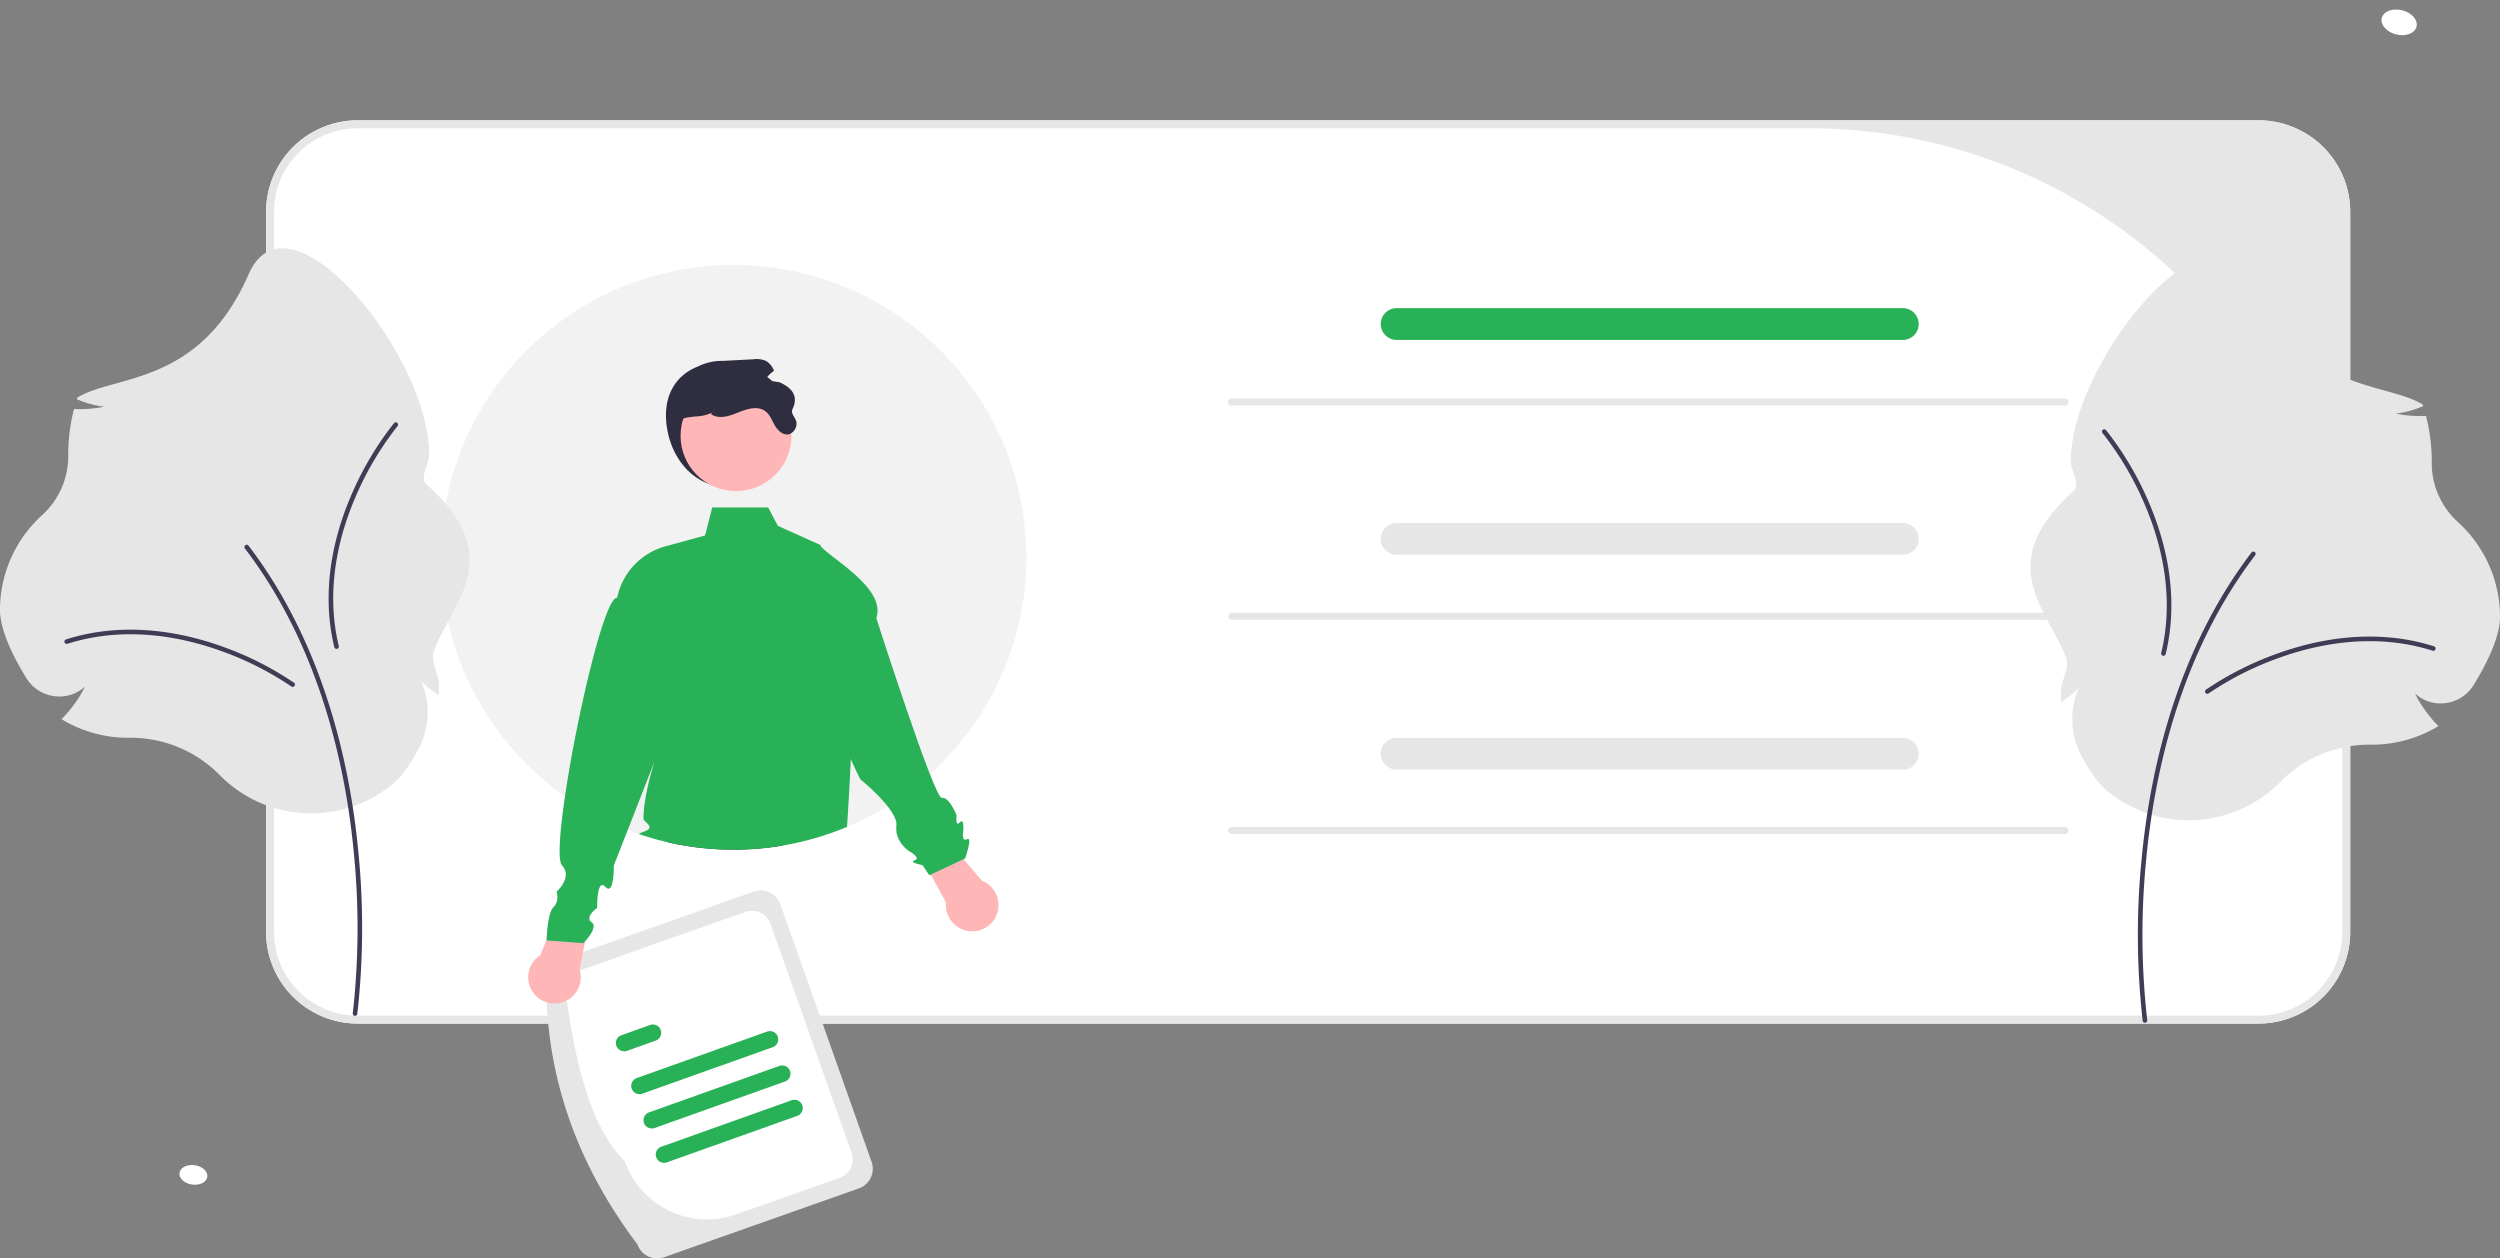
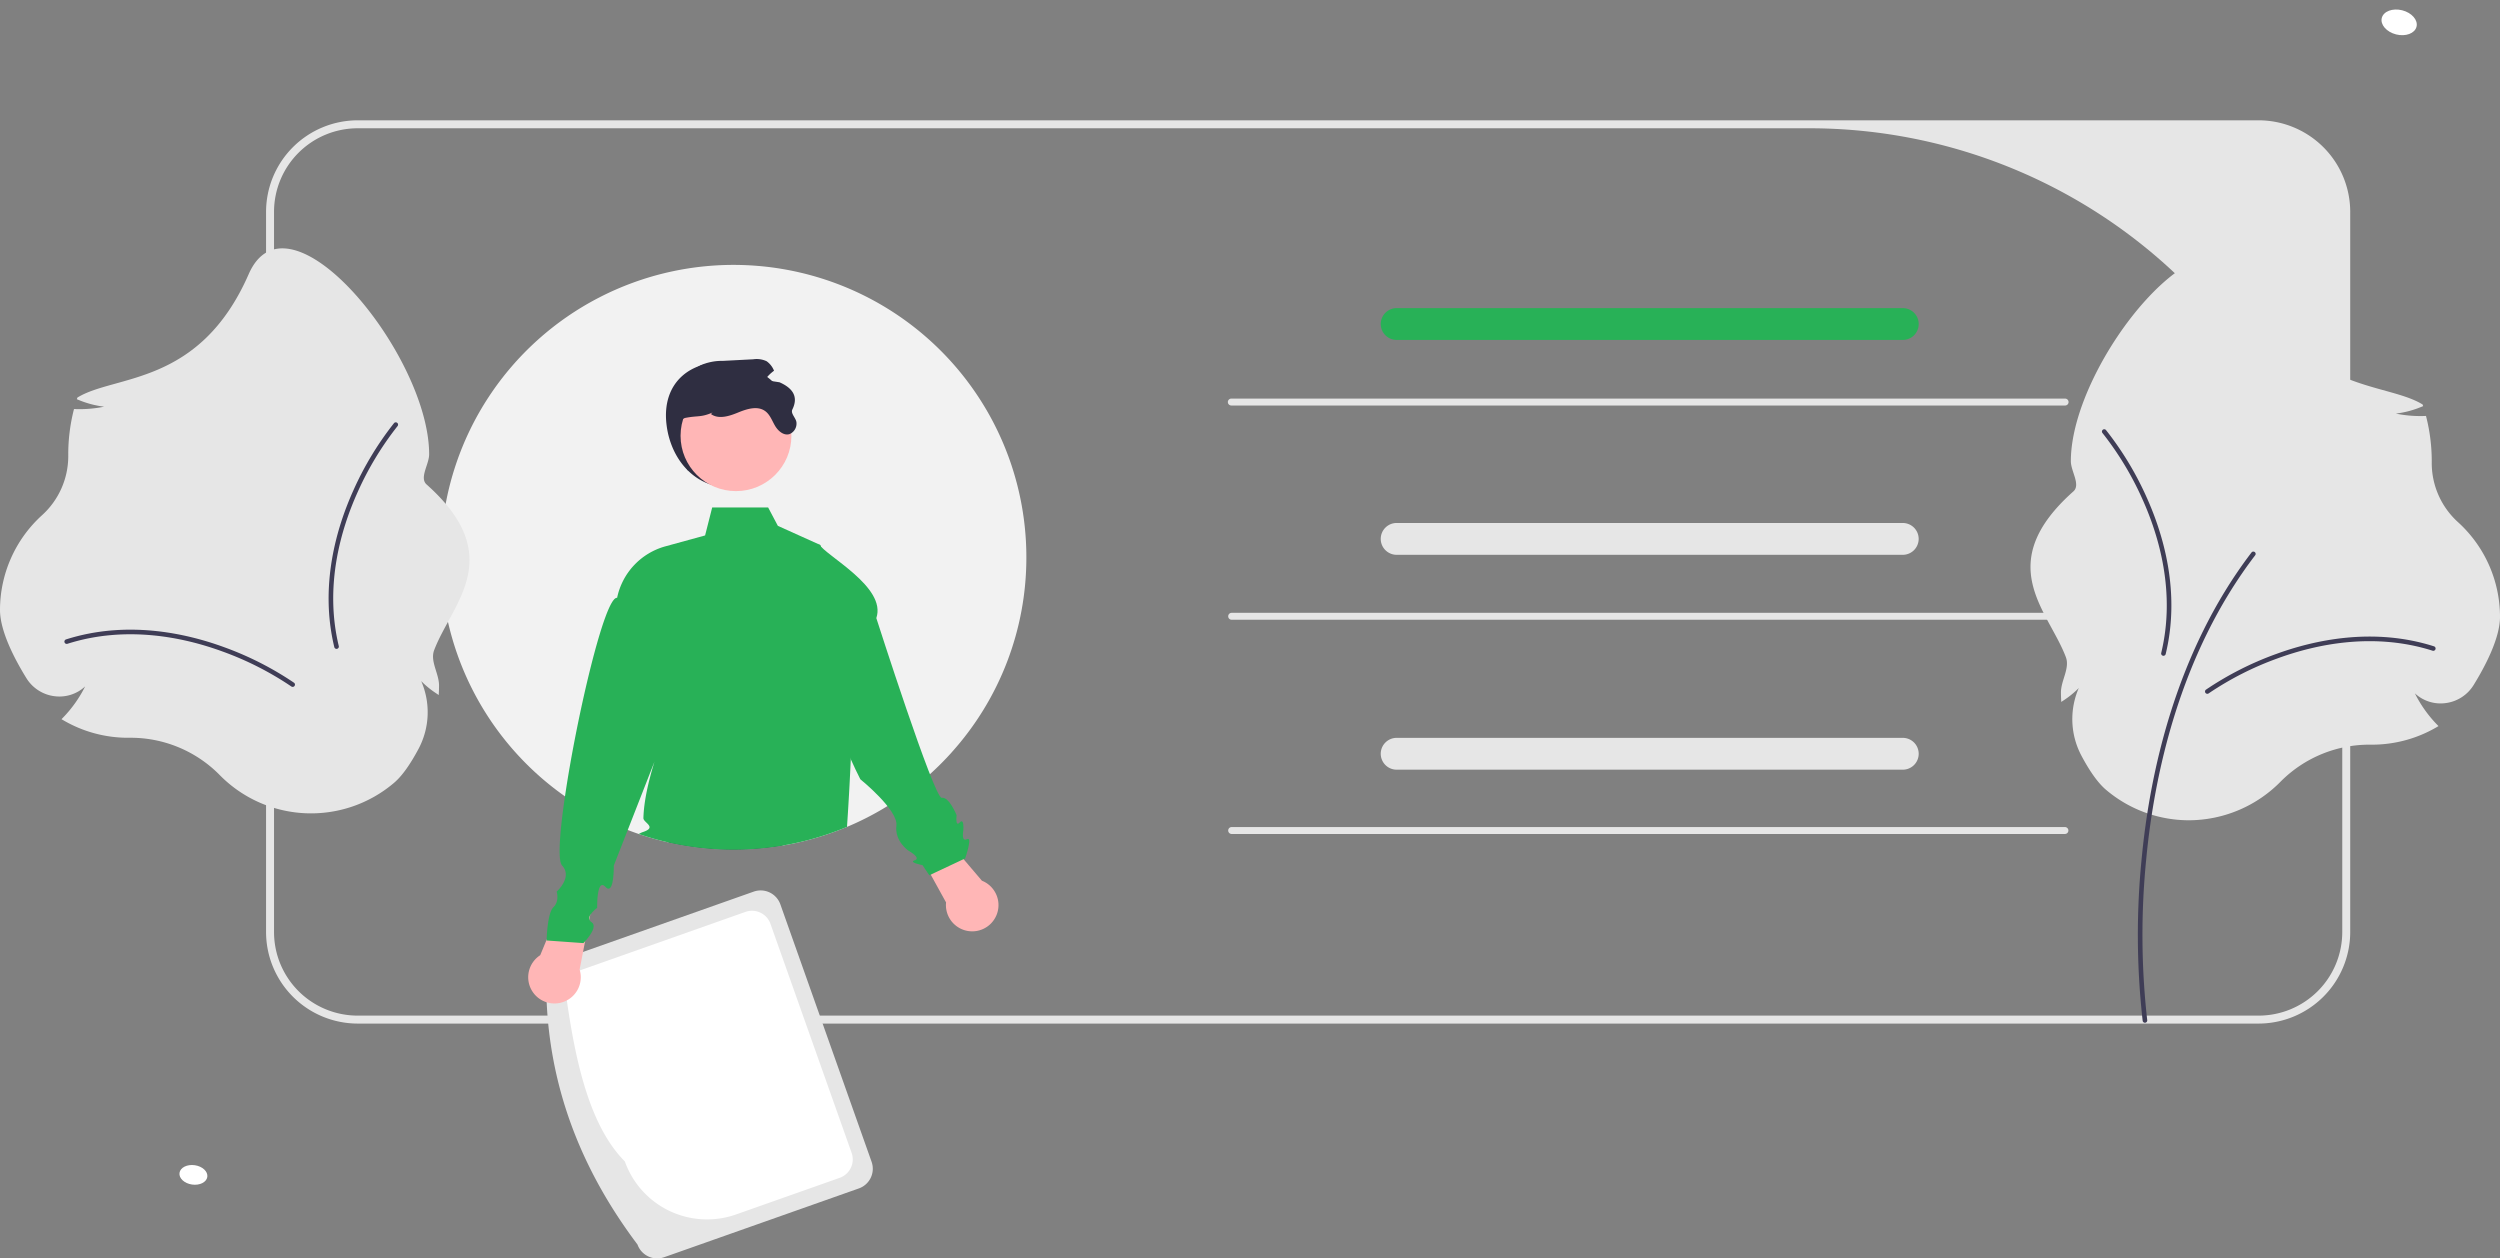
<svg xmlns="http://www.w3.org/2000/svg" width="594" height="299" fill="none">
  <rect width="100%" height="100%" fill="#808080" stroke="none" />
  <g clip-path="url(#clip0_870_750)">
-     <path d="M536.636 243.202H84.995a21.82 21.82 0 01-15.392-6.377 21.75 21.75 0 01-6.386-15.369V50.332a21.754 21.754 0 016.386-15.369 21.819 21.819 0 0115.392-6.376h451.641a21.82 21.82 0 0115.392 6.376 21.753 21.753 0 016.385 15.369v171.124a21.751 21.751 0 01-6.385 15.369 21.82 21.82 0 01-15.392 6.377z" fill="#fff" />
    <path d="M536.636 243.202H84.995a21.82 21.82 0 01-15.392-6.377 21.75 21.75 0 01-6.386-15.369V50.332a21.754 21.754 0 016.386-15.369 21.819 21.819 0 0115.392-6.376h451.641a21.82 21.82 0 0115.392 6.376 21.753 21.753 0 016.385 15.369v171.124a21.751 21.751 0 01-6.385 15.369 21.82 21.82 0 01-15.392 6.377zM84.995 30.478a19.899 19.899 0 00-14.06 5.815 19.84 19.84 0 00-5.824 14.039v171.124c0 2.608.514 5.19 1.513 7.598a19.858 19.858 0 0010.761 10.745 19.906 19.906 0 007.61 1.512h451.641a19.904 19.904 0 0014.06-5.815 19.86 19.86 0 005.824-14.04v-64.523a126.36 126.36 0 00-37.093-89.417 126.737 126.737 0 00-89.55-37.038H84.995z" fill="#E6E6E6" />
    <path d="M49.258 279.631c.185-1.267-1.145-2.51-2.97-2.775-1.824-.265-3.453.547-3.638 1.815-.185 1.268 1.145 2.51 2.97 2.775 1.825.265 3.454-.547 3.638-1.815zM574.164 6.355c.402-1.583-1.119-3.333-3.398-3.91-2.279-.576-4.451.24-4.853 1.822-.402 1.583 1.12 3.333 3.398 3.91 2.279.576 4.452-.24 4.853-1.822z" fill="#fff" />
    <path d="M243.865 132.412a69.145 69.145 0 01-17.781 46.383v.009a71.159 71.159 0 01-5.132 5.144 68.626 68.626 0 01-5.776 4.68 66.13 66.13 0 01-4.317 2.893 66.74 66.74 0 01-5.407 3.016 64.774 64.774 0 01-4.204 1.928 69.553 69.553 0 01-26.956 5.418 69.603 69.603 0 01-15.538-1.74 66.83 66.83 0 01-6.969-1.985 55.312 55.312 0 01-2.632-.955 68.697 68.697 0 01-14.913-7.989 69.502 69.502 0 01-22.745-26.901 69.385 69.385 0 014.594-67.96 69.533 69.533 0 0126.159-23.604 69.657 69.657 0 0168.176 2.295 69.518 69.518 0 0124.508 25.31 69.395 69.395 0 018.933 34.058z" fill="#F2F2F2" />
    <path d="M452.094 80.77H331.845a3.79 3.79 0 01-3.782-3.782 3.79 3.79 0 013.782-3.782h120.249c1.004 0 1.967.399 2.678 1.108a3.78 3.78 0 01-2.678 6.456z" fill="#28B157" />
    <path d="M452.094 131.824H331.845a3.793 3.793 0 01-2.674-1.11 3.78 3.78 0 012.674-6.454h120.249a3.793 3.793 0 012.674 1.11 3.778 3.778 0 010 5.344 3.793 3.793 0 01-2.674 1.11zm0 51.053H331.845a3.788 3.788 0 01-3.782-3.781 3.788 3.788 0 013.782-3.782h120.249a3.79 3.79 0 012.678 1.108 3.78 3.78 0 01-2.678 6.455zM151.466 295.698c-13.575-18.03-21.421-38.192-21.679-61.178a4.959 4.959 0 013.023-6.323l46.271-16.348a4.971 4.971 0 016.332 3.018l21.679 61.178a4.954 4.954 0 01-3.022 6.323l-46.272 16.348a4.971 4.971 0 01-6.332-3.018z" fill="#E6E6E6" />
    <path d="M148.468 275.966c-8.165-8.243-11.66-22.945-13.937-39.331a4.635 4.635 0 01.189-3.545 4.649 4.649 0 012.641-2.377l39.767-14.049a4.66 4.66 0 013.55.188 4.648 4.648 0 012.38 2.638l19.291 54.44a4.635 4.635 0 01-.189 3.545 4.65 4.65 0 01-2.642 2.377l-24.634 8.703a20.749 20.749 0 01-15.815-.84 20.699 20.699 0 01-10.601-11.749z" fill="#fff" />
-     <path d="M183.59 248.817l-30.977 11.041a1.97 1.97 0 01-1.508-.075 1.979 1.979 0 01-1.126-1.879 1.974 1.974 0 011.308-1.758l30.976-11.041a1.98 1.98 0 012.523 1.194 1.972 1.972 0 01-1.196 2.518zm-27.8-1.566l-6.815 2.429a1.956 1.956 0 01-.762.113 1.955 1.955 0 01-.747-.187 1.967 1.967 0 01.182-3.637l6.815-2.429a1.964 1.964 0 012.129.532 1.975 1.975 0 01.32 2.168 1.964 1.964 0 01-1.122 1.011zm33.634 17.884l-30.977 11.041a1.977 1.977 0 01-2.52-1.194 1.967 1.967 0 011.193-2.518l30.977-11.041a1.977 1.977 0 012.52 1.194 1.967 1.967 0 01-1.193 2.518zm-2.917-8.159l-30.977 11.041a1.973 1.973 0 01-2.446-2.7 1.974 1.974 0 011.12-1.012l30.976-11.041a1.992 1.992 0 011.51.074 1.983 1.983 0 011.014 1.119 1.954 1.954 0 01-.075 1.507 1.982 1.982 0 01-1.122 1.012z" fill="#28B157" />
    <path d="M158.378 100.982c1.009 8.126 6.649 14.827 14.85 14.827a14.86 14.86 0 0010.5-4.343 14.815 14.815 0 004.349-10.484c0-8.19-6.683-14.07-14.849-14.828-8.665-.803-16.145 4.394-14.85 14.828zm27.777 99.889a70.182 70.182 0 01-27.401-.728c4.27-2.354 17.223-.908 27.401.728z" fill="#2F2E41" />
    <path d="M128.359 226.952l7.133-17.213 5.62 3.118-3.394 17.509a6.226 6.226 0 01-1.675 6.35 6.259 6.259 0 01-6.44 1.332 6.233 6.233 0 01-1.244-11.096z" fill="#FFB6B6" />
    <path d="M202.147 180.374v.009a679.126 679.126 0 01-.899 16.082 69.56 69.56 0 01-26.957 5.417 69.541 69.541 0 01-15.537-1.739 66.523 66.523 0 01-6.969-1.986 4.293 4.293 0 011.023-.482c3.408-1.153.037-2.203.066-3.299.104-4.009 1.212-8.821 2.641-13.435l-6.362 16.262-3.314 8.452s.113 7.299-1.989 5.067c-2.111-2.231-1.96 4.992-1.96 4.992a6.571 6.571 0 00-1.666 1.721 1.46 1.46 0 00-.199 1.012v.009c.095.275.283.509.53.662 1.43.964-.625 3.517-1.534 4.528-.246.275-.407.435-.407.435l-8.739-.624v-.17c.038-1.03.275-6.457 1.629-7.752 1.486-1.428.757-3.688.757-3.688s3.882-3.432 1.278-6.221c-1.041-1.125-.577-7.79.701-16.412 2.793-19.023 9.487-47.575 12.385-47.168a16.065 16.065 0 0111.466-12.234l9.44-2.591 1.685-6.646h13.294l2.31 4.368 9.686 4.368.123.056.303.133.114.359s-.01.009 0 .009l5.387 16.895c2.424 2.78 2.33 19.023 1.714 33.611z" fill="#28B157" />
    <path d="M224.784 214.418l-9.001-16.316 5.949-2.433 11.57 13.587a6.238 6.238 0 013.918 5.273 6.241 6.241 0 01-6.279 6.758 6.253 6.253 0 01-5.559-3.508 6.22 6.22 0 01-.598-3.361z" fill="#FFB6B6" />
    <path d="M194.508 129.18c1.601 2.873 16.245 10.261 13.707 17.679 0 0 13.757 42.977 15.546 42.697 1.789-.281 3.535 4.158 3.535 4.158s-.379 2.898.736 1.694c1.116-1.204.849 1.952.849 1.952s-.534 2.785.882 2.028c1.417-.757-.446 4.574-.446 4.574l-8.514 4.003-1.618-2.405s-3.457-.657-1.83-1.178c1.626-.521-1.53-2.274-1.53-2.274s-3.302-2.241-2.842-5.952c.46-3.711-8.57-11.008-8.57-11.008-6.207-12.237-9.603-24.802-9.591-37.762l-.314-18.206z" fill="#28B157" />
    <path d="M174.869 116.69c7.273 0 13.168-5.887 13.168-13.149 0-7.261-5.895-13.148-13.168-13.148-7.272 0-13.167 5.887-13.167 13.148 0 7.262 5.895 13.149 13.167 13.149z" fill="#FFB6B6" />
    <path d="M161.234 104.974c.417 2.857 2.856 6.843 2.284 6.843-.571 0-4.631-11.778-.571-12.546 2.946-.557 3.604-.069 6.357-1.26l-.388.364c1.822 1.323 4.357.508 6.436-.353 2.085-.856 4.615-1.671 6.443-.354 1.148.827 1.633 2.264 2.347 3.485.714 1.226 2.033 2.383 3.393 2.007a2.683 2.683 0 001.713-2.652c-.006-1.129-1.478-2.203-.982-3.216 1.469-3.002.148-5.049-3.056-6.462-1.165-.176-2.33-.357-3.495-.541a9.884 9.884 0 012.193-2.202 5.008 5.008 0 00-1.771-2.264 5.565 5.565 0 00-3.164-.456l-7.225.376a12.762 12.762 0 00-5.22 1.016c-1.987 1.02-3.289 3.01-4.237 5.035-2.125 4.551-1.788 8.212-1.057 13.18z" fill="#2F2E41" />
    <path d="M490.629 96.35H292.601a.822.822 0 110-1.642h198.028a.822.822 0 110 1.642zm0 50.901H292.601a.822.822 0 010-1.642h198.028a.821.821 0 110 1.642zm0 50.901H292.601a.822.822 0 010-1.642h198.028a.821.821 0 110 1.642z" fill="#E6E6E6" />
    <path d="M520.104 194.897a30.446 30.446 0 01-19.771-7.29c-1.838-1.571-3.796-4.302-5.82-8.117a18.535 18.535 0 01-.59-16.025 21.397 21.397 0 01-3.523 2.885l-.644.428-.037-.771a31.284 31.284 0 01-.037-1.486c0-2.854 2.162-5.75 1.165-8.388-4.202-11.118-17.53-22.167 1.786-39.374 1.787-1.591-.6-4.774-.6-7.182 0-23.602 33.406-64.433 42.874-42.803 11.677 26.676 31.794 23.822 40.706 29.332l.129.39-.381.154a23 23 0 01-6.105 1.621 29.16 29.16 0 006.807.57l.355-.013.086.344a42.934 42.934 0 011.278 10.405l-.002.379a18.953 18.953 0 006.272 14.136A30.411 30.411 0 01594 146.558c0 5.003-3.406 11.571-6.263 16.2a9.169 9.169 0 01-6.735 4.307 8.96 8.96 0 01-7.23-2.332 29.58 29.58 0 005.225 7.387l.39.401-.484.281a30.438 30.438 0 01-15.324 4.132h-.315a29.702 29.702 0 00-21.288 8.676 30.687 30.687 0 01-21.872 9.287z" fill="#E6E6E6" />
    <path d="M509.637 243.002a.546.546 0 01-.541-.469 182.61 182.61 0 01-.255-38.349c1.888-20.124 7.952-49.109 26.118-72.914a.553.553 0 01.575-.197.552.552 0 01.333.253.539.539 0 01.056.415.533.533 0 01-.094.191c-18.008 23.6-24.024 52.372-25.899 72.354a181.46 181.46 0 00.249 38.093.549.549 0 01-.315.574.555.555 0 01-.227.049z" fill="#3F3D56" />
    <path d="M524.462 164.848a.545.545 0 01-.322-.988 75.425 75.425 0 0116.646-8.462c9.184-3.357 23.15-6.401 37.527-1.832a.538.538 0 01.187.104.539.539 0 01.169.583.557.557 0 01-.27.319.55.55 0 01-.417.035c-14.083-4.475-27.796-1.481-36.82 1.818a74.158 74.158 0 00-16.379 8.319.547.547 0 01-.321.104zm-25.04-62.272a.549.549 0 01.677-.57c.112.028.213.09.287.178a75.284 75.284 0 019.651 15.97c4.015 8.905 8.061 22.594 4.532 37.243a.553.553 0 01-.446.413.551.551 0 01-.626-.456.546.546 0 01.009-.213c3.456-14.348-.522-27.789-4.467-36.539a74.01 74.01 0 00-9.489-15.713.548.548 0 01-.128-.313z" fill="#3F3D56" />
    <path d="M52.024 183.968a29.688 29.688 0 00-21.288-8.676l-.315.001a30.435 30.435 0 01-15.324-4.132l-.484-.281.39-.402a29.58 29.58 0 005.225-7.386 8.961 8.961 0 01-7.23 2.332 9.185 9.185 0 01-6.735-4.307C3.406 156.488 0 149.92 0 144.917a30.407 30.407 0 012.604-12.279 30.444 30.444 0 017.343-10.187 18.959 18.959 0 006.273-14.136l-.002-.379c0-3.508.429-7.002 1.278-10.405l.086-.344.354.012a29.152 29.152 0 006.808-.569 23.004 23.004 0 01-6.105-1.621l-.381-.154.129-.39c8.912-5.51 29.029-2.657 40.705-29.332 9.468-21.63 42.875 19.201 42.875 42.803 0 2.408-2.387 5.59-.6 7.182 19.315 17.207 5.988 28.256 1.786 39.374-.997 2.638 1.165 5.534 1.165 8.388 0 .484-.013.984-.037 1.486l-.037.771-.644-.428a21.397 21.397 0 01-3.523-2.885 18.533 18.533 0 01-.59 16.025c-2.024 3.815-3.982 6.546-5.82 8.117a30.422 30.422 0 01-41.643-1.998z" fill="#E6E6E6" />
-     <path d="M84.362 241.361a.548.548 0 00.541-.469 182.643 182.643 0 00.255-38.349c-1.888-20.124-7.952-49.109-26.118-72.914a.547.547 0 00-.87.662c18.009 23.6 24.024 52.372 25.899 72.354a181.4 181.4 0 01-.249 38.093.542.542 0 00.315.574.556.556 0 00.227.049z" fill="#3F3D56" />
    <path d="M69.538 163.207a.547.547 0 00.322-.988 75.44 75.44 0 00-16.646-8.462c-9.184-3.357-23.15-6.401-37.528-1.832a.556.556 0 00-.32.27.546.546 0 00.652.771c14.083-4.475 27.796-1.481 36.82 1.817a74.214 74.214 0 0116.38 8.32.552.552 0 00.32.104zm25.04-62.272a.546.546 0 00-.964-.392 75.27 75.27 0 00-9.651 15.97c-4.015 8.905-8.061 22.594-4.533 37.242a.555.555 0 00.246.34.554.554 0 00.415.065.538.538 0 00.339-.246.544.544 0 00.064-.414c-3.456-14.348.522-27.789 4.467-36.539a74.02 74.02 0 019.49-15.713.546.546 0 00.127-.313z" fill="#3F3D56" />
  </g>
  <defs>
    <clipPath id="clip0_870_750">
      <path fill="#fff" d="M0 0h594v299H0z" />
    </clipPath>
  </defs>
</svg>